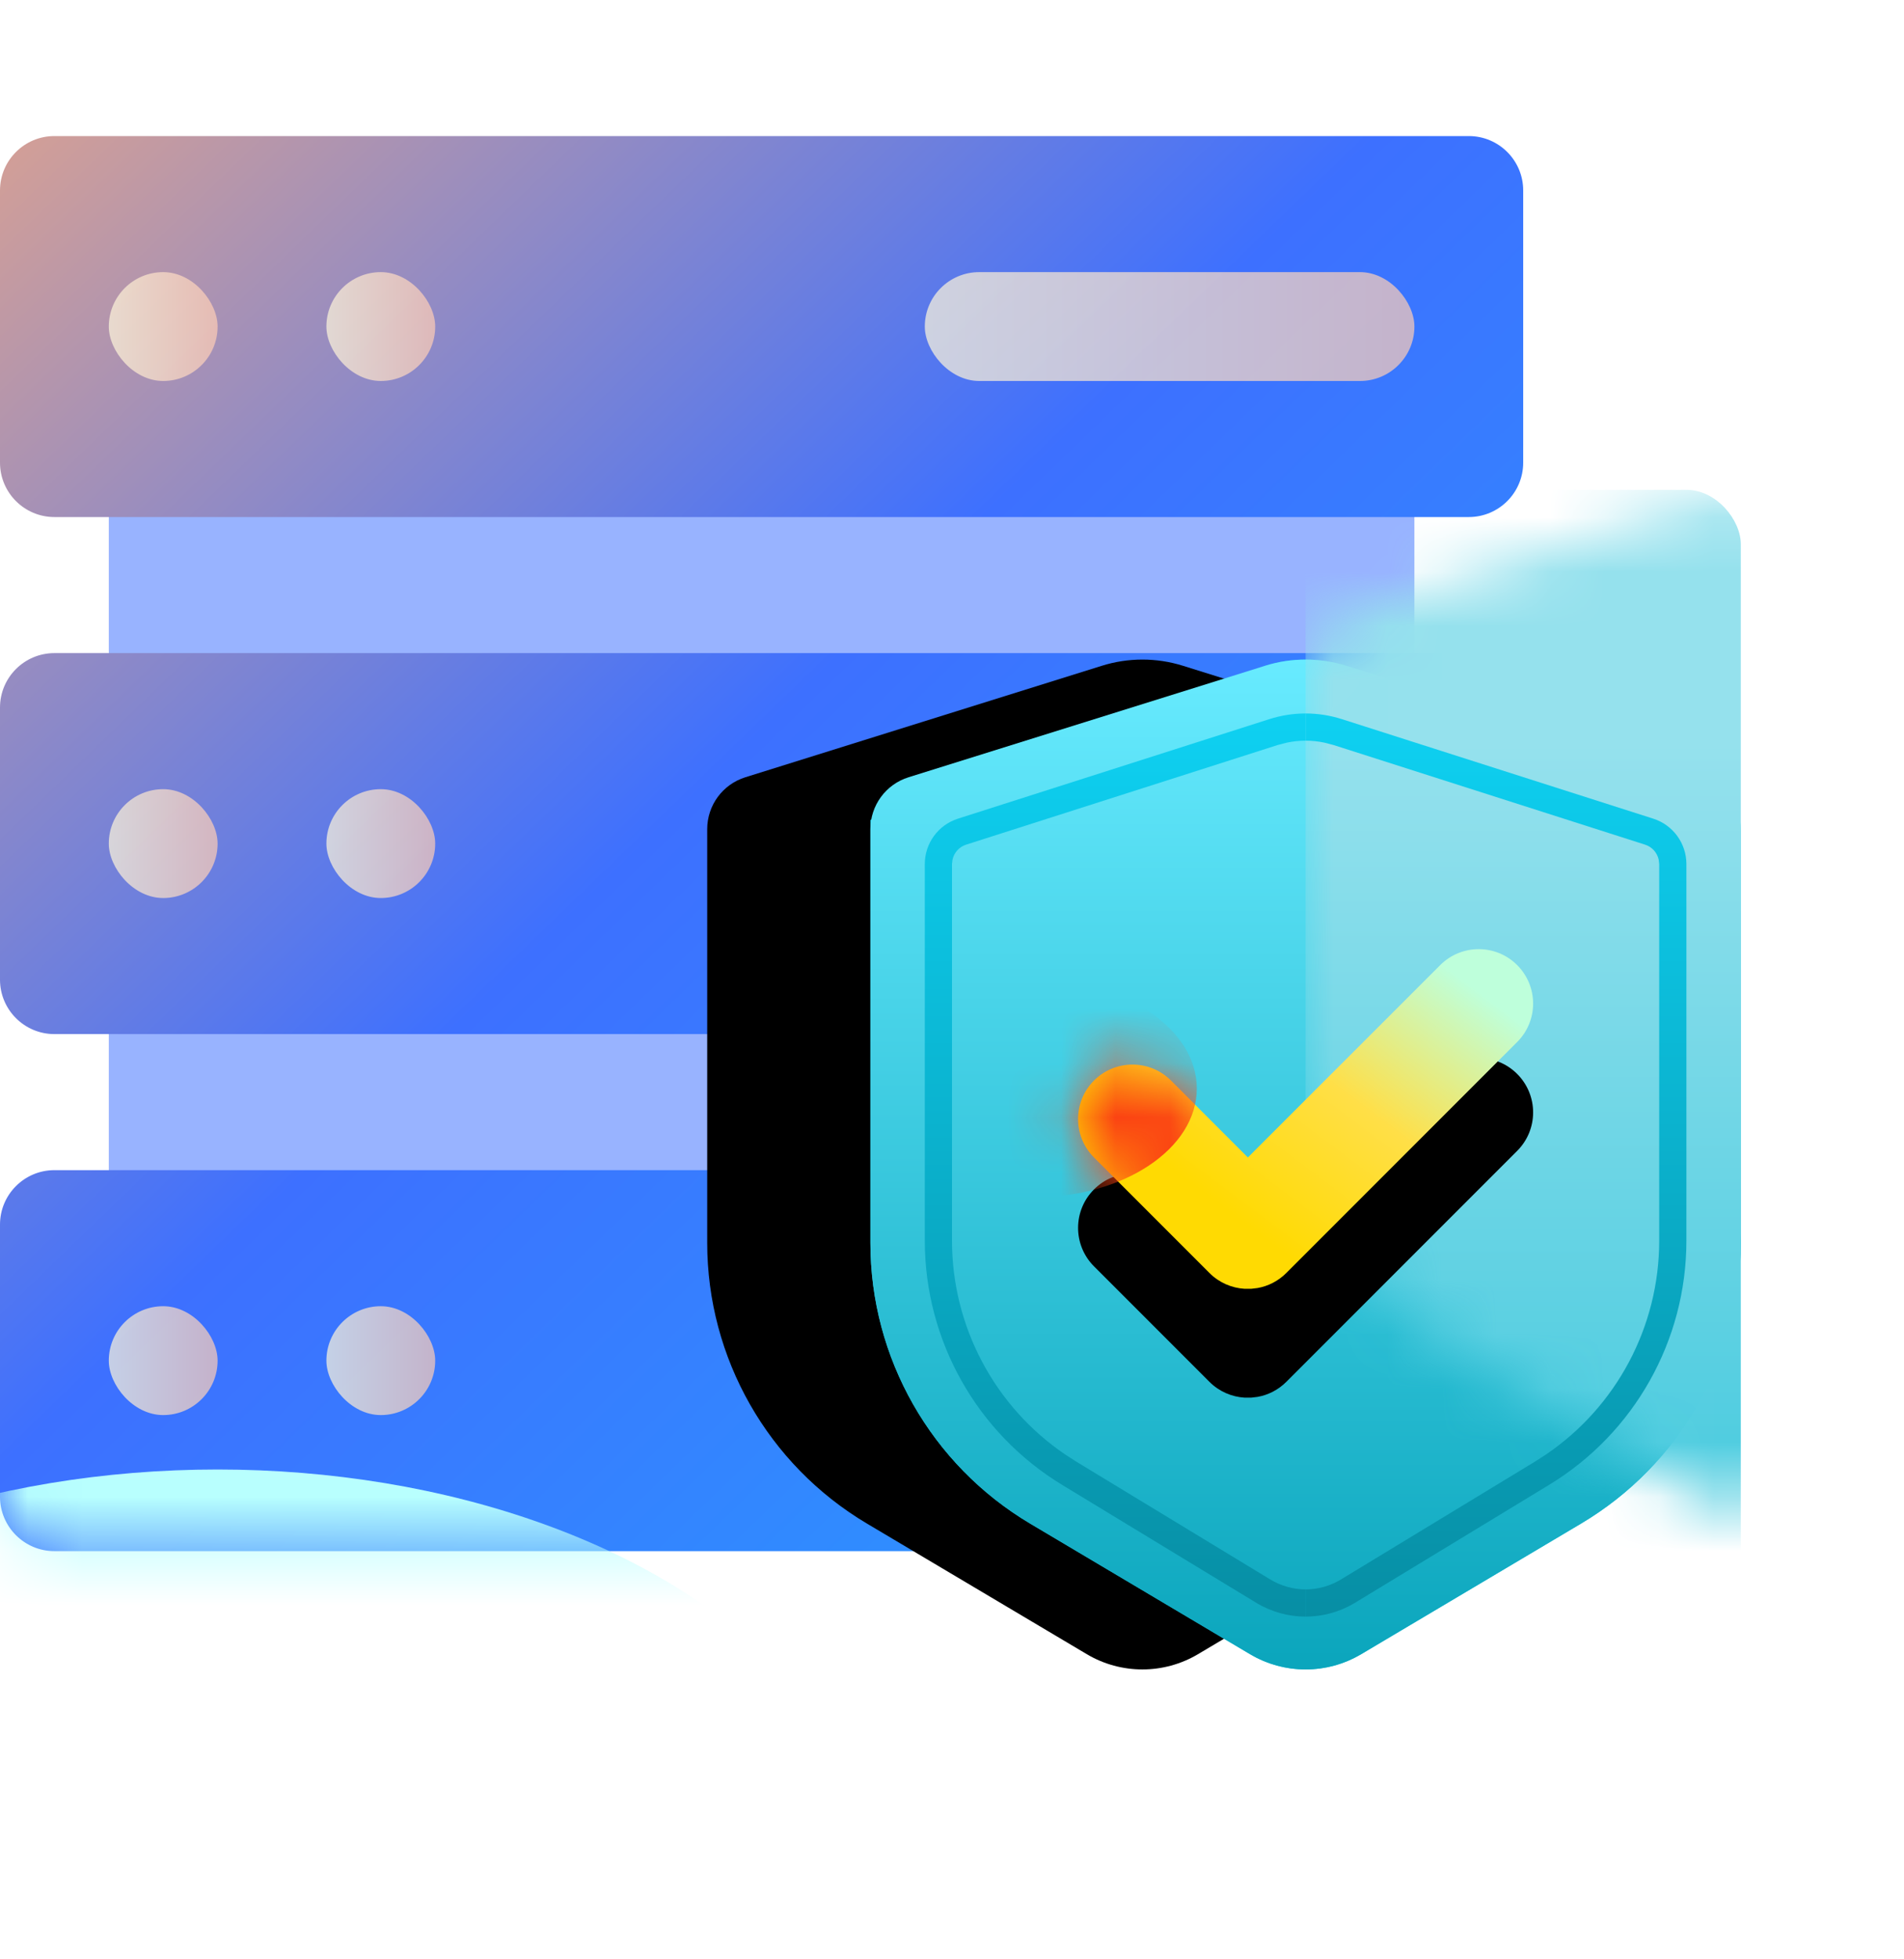
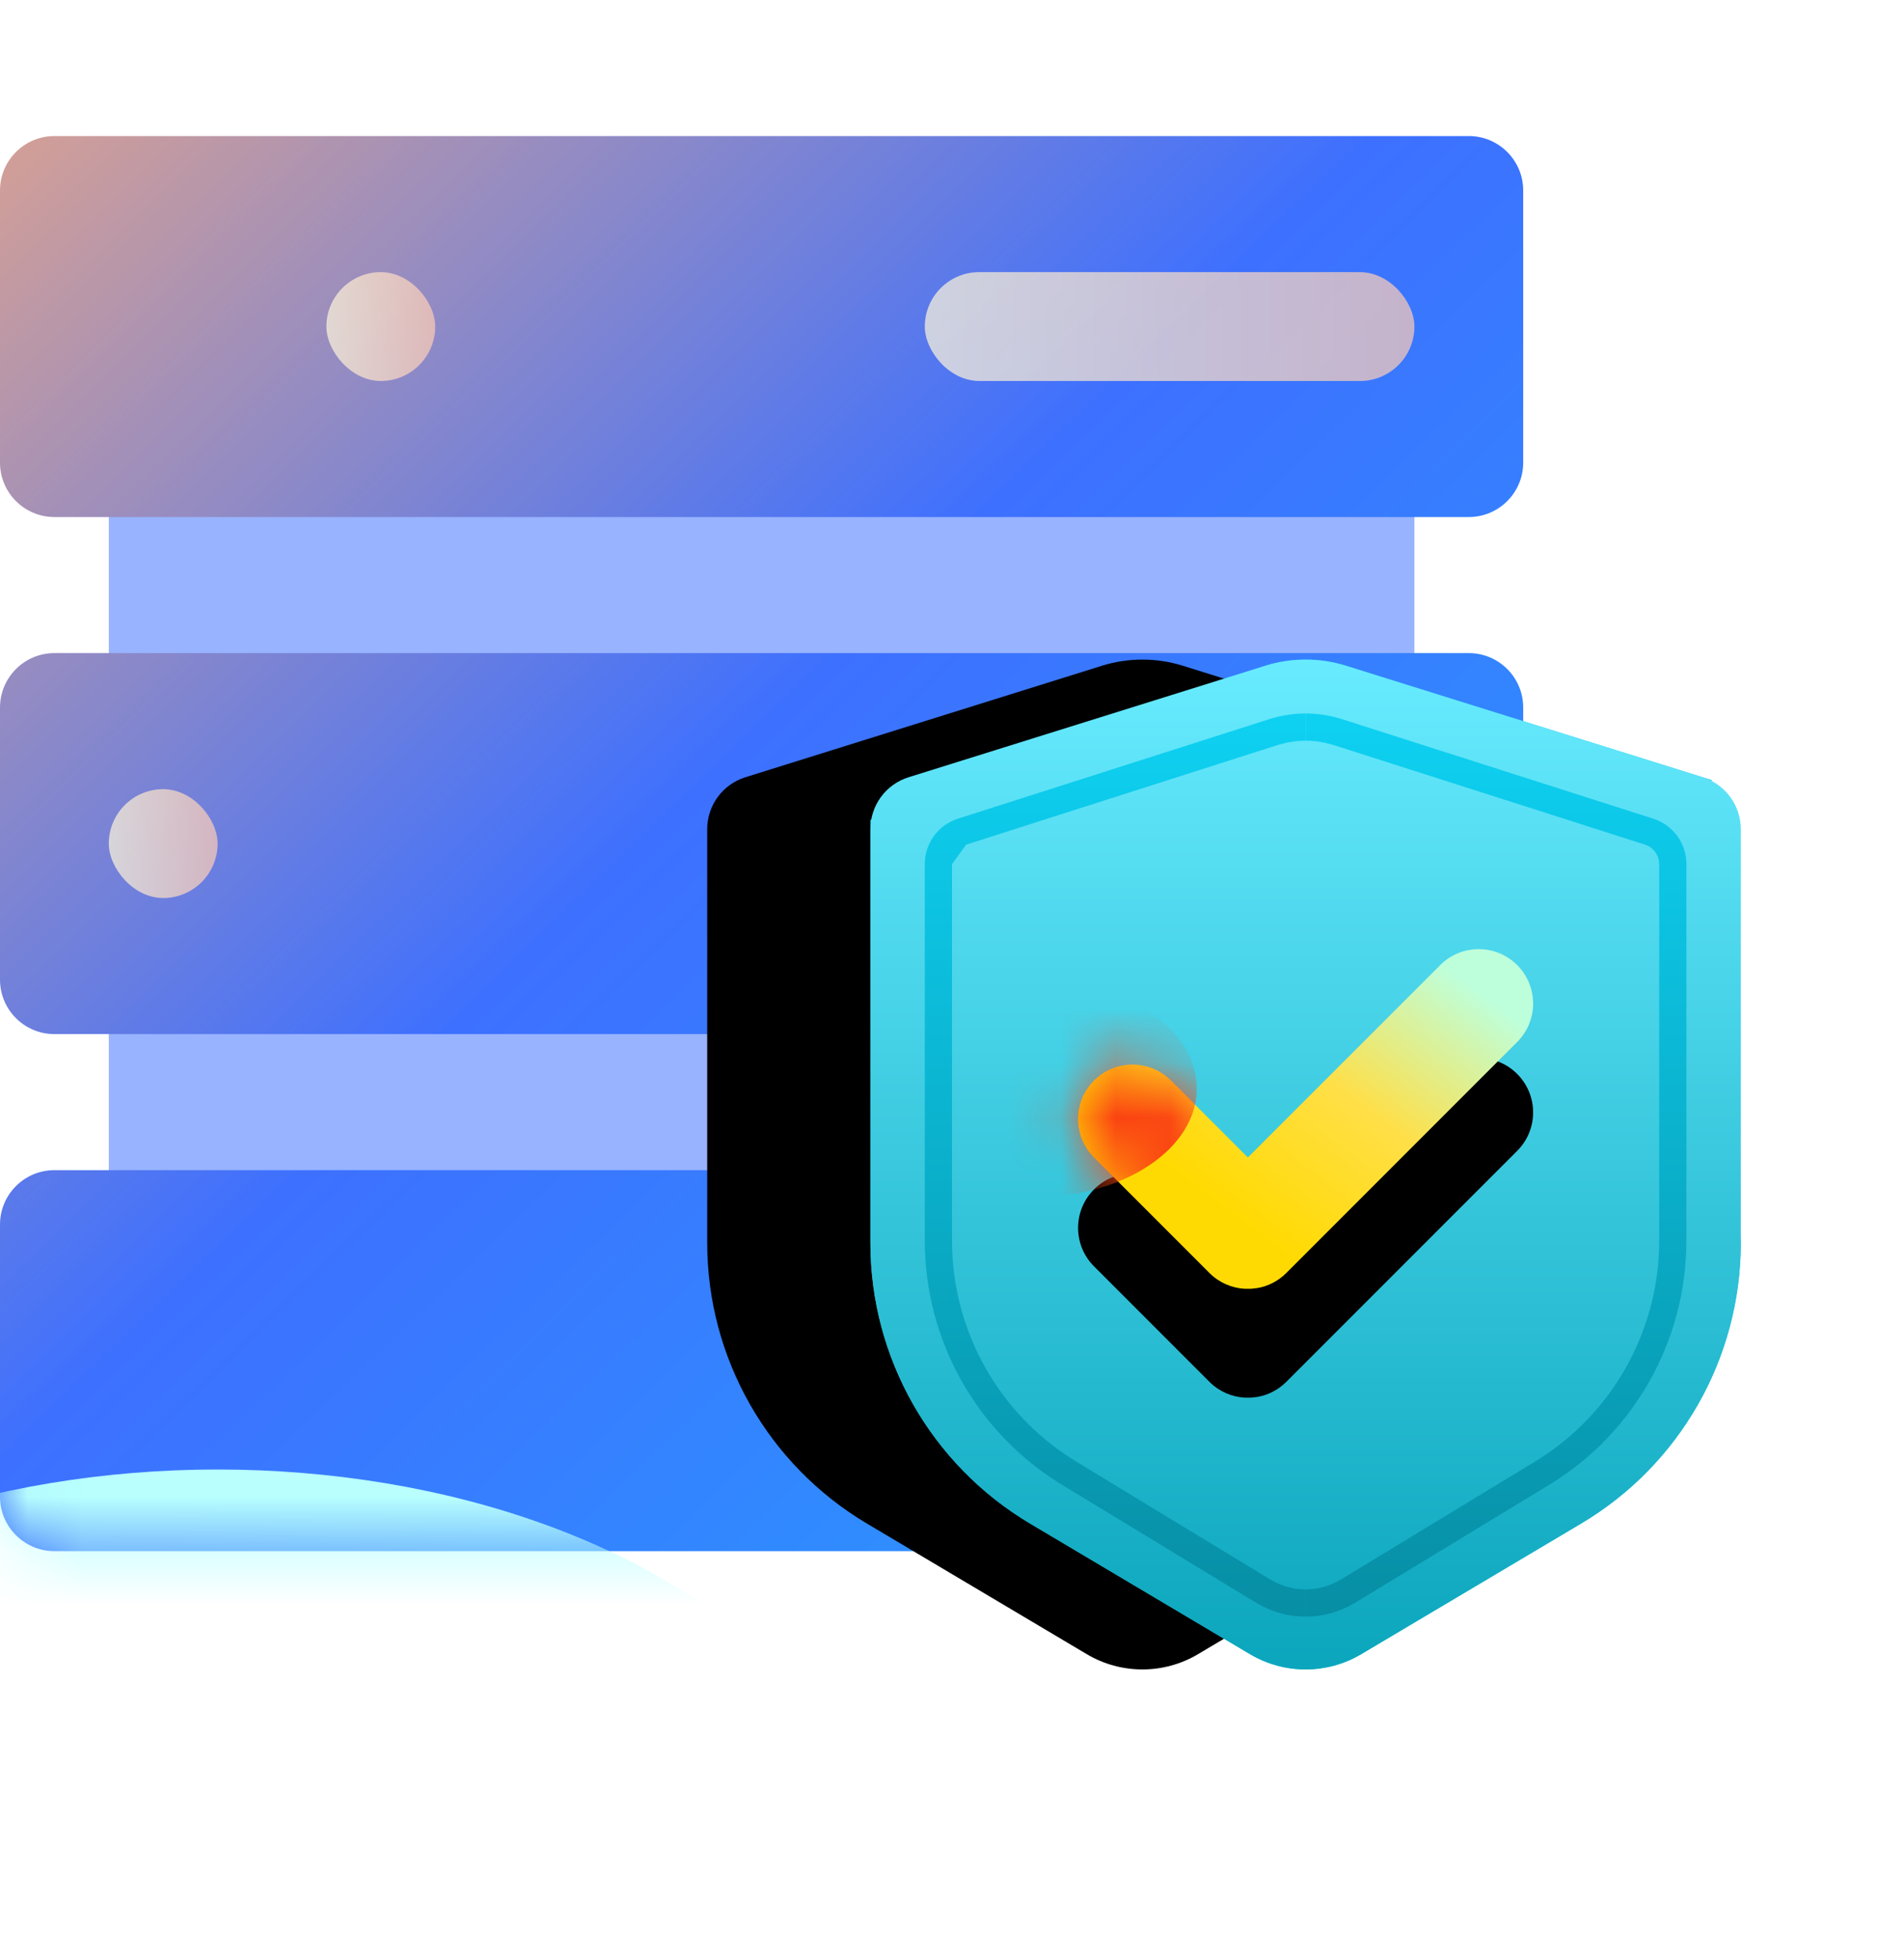
<svg xmlns="http://www.w3.org/2000/svg" xmlns:xlink="http://www.w3.org/1999/xlink" width="35px" height="36px" viewBox="0 0 35 36" version="1.1">
  <title>个人中心/财务审批备份_15@2x</title>
  <defs>
    <linearGradient x1="-17.185%" y1="-8.521%" x2="86.962%" y2="93.112%" id="linearGradient-1">
      <stop stop-color="#FFAD78" offset="0%" />
      <stop stop-color="#3D70FF" offset="57.391%" />
      <stop stop-color="#2B96FF" offset="100%" />
    </linearGradient>
    <path d="M27,19.5 C27.552,19.5 28,19.948 28,20.5 L28,25.5 C28,26.052 27.552,26.5 27,26.5 L1,26.5 C0.448,26.5 4.47140469e-16,26.052 0,25.5 L0,20.5 C-1.78657678e-16,19.948 0.448,19.5 1,19.5 L27,19.5 Z M27,10 C27.552,10 28,10.448 28,11 L28,16 C28,16.552 27.552,17 27,17 L1,17 C0.448,17 4.47140469e-16,16.552 0,16 L0,11 C-1.78657678e-16,10.448 0.448,10 1,10 L27,10 Z M27,0.5 C27.552,0.5 28,0.948 28,1.5 L28,6.5 C28,7.052 27.552,7.5 27,7.5 L1,7.5 C0.448,7.5 4.47140469e-16,7.052 0,6.5 L0,1.5 C-1.78657678e-16,0.948 0.448,0.5 1,0.5 L27,0.5 Z" id="path-2" />
    <filter x="-100.0%" y="-160.0%" width="300.0%" height="420.0%" filterUnits="objectBoundingBox" id="filter-4">
      <feGaussianBlur stdDeviation="8" in="SourceGraphic" />
    </filter>
    <linearGradient x1="1.371%" y1="50%" x2="100%" y2="50%" id="linearGradient-5">
      <stop stop-color="#FFF8DC" offset="0%" />
      <stop stop-color="#FFCDB5" offset="100%" />
    </linearGradient>
    <linearGradient x1="-1.11022302e-14%" y1="50%" x2="100%" y2="50%" id="linearGradient-6">
      <stop stop-color="#FFF8DC" offset="1.371%" />
      <stop stop-color="#FFCDB5" offset="100%" />
    </linearGradient>
    <linearGradient x1="-1.11022302e-14%" y1="50%" x2="100%" y2="50%" id="linearGradient-7">
      <stop stop-color="#F2EACC" offset="0%" />
      <stop stop-color="#F7DACC" offset="100%" />
    </linearGradient>
    <linearGradient x1="50%" y1="0%" x2="50%" y2="100%" id="linearGradient-8">
      <stop stop-color="#95E1ED" offset="0%" />
      <stop stop-color="#3CC7DC" offset="100%" />
    </linearGradient>
    <path d="M0.702,2.281 L7.254,0.233 C7.74,0.081 8.26,0.081 8.746,0.233 L15.298,2.281 C15.716,2.411 16,2.798 16,3.235 L16,10.835 C16,12.952 14.884,14.913 13.063,15.994 L9.021,18.394 C8.392,18.767 7.608,18.767 6.979,18.394 L2.937,15.994 C1.116,14.913 2.035668e-15,12.952 0,10.835 L0,3.235 C-2.57575513e-17,2.798 0.284,2.411 0.702,2.281 Z" id="path-9" />
    <filter x="-84.4%" y="-54.6%" width="231.2%" height="208.2%" filterUnits="objectBoundingBox" id="filter-10">
      <feOffset dx="-3" dy="0" in="SourceAlpha" result="shadowOffsetOuter1" />
      <feGaussianBlur stdDeviation="3" in="shadowOffsetOuter1" result="shadowBlurOuter1" />
      <feComposite in="shadowBlurOuter1" in2="SourceAlpha" operator="out" result="shadowBlurOuter1" />
      <feColorMatrix values="0 0 0 0 0.015   0 0 0 0 0.336   0 0 0 0 0.385  0 0 0 0.479 0" type="matrix" in="shadowBlurOuter1" />
    </filter>
    <linearGradient x1="50%" y1="0%" x2="50%" y2="100%" id="linearGradient-11">
      <stop stop-color="#68EBFF" offset="0%" />
      <stop stop-color="#0AA5BC" offset="100%" />
    </linearGradient>
    <path d="M0.702,2.281 L7.254,0.233 C7.74,0.081 8.26,0.081 8.746,0.233 L15.298,2.281 C15.716,2.411 16,2.798 16,3.235 L16,10.835 C16,12.952 14.884,14.913 13.063,15.994 L9.021,18.394 C8.392,18.767 7.608,18.767 6.979,18.394 L2.937,15.994 C1.116,14.913 2.035668e-15,12.952 0,10.835 L0,3.235 C-2.57575513e-17,2.798 0.284,2.411 0.702,2.281 Z" id="path-12" />
    <linearGradient x1="50%" y1="19.641%" x2="50%" y2="88.908%" id="linearGradient-14">
      <stop stop-color="#95E1ED" offset="0%" />
      <stop stop-color="#3CC7DC" offset="100%" />
    </linearGradient>
    <linearGradient x1="95.379%" y1="22.162%" x2="36.185%" y2="80.343%" id="linearGradient-15">
      <stop stop-color="#BEFFDB" offset="0%" />
      <stop stop-color="#FFDF47" offset="49.748%" />
      <stop stop-color="#FFDA02" offset="100%" />
    </linearGradient>
    <path d="M8.889,0.707 C9.28,1.098 9.28,1.731 8.889,2.121 L4.646,6.364 L4.646,6.364 C4.496,6.514 4.31,6.607 4.116,6.641 L3.998,6.655 L3.998,6.655 L3.88,6.655 C3.644,6.641 3.412,6.544 3.232,6.364 L1.111,4.243 C0.72,3.852 0.72,3.219 1.111,2.828 C1.501,2.438 2.135,2.438 2.525,2.828 L3.939,4.242 L7.475,0.707 C7.865,0.317 8.499,0.317 8.889,0.707 Z" id="path-16" />
    <filter x="-83.7%" y="-80.1%" width="267.4%" height="324.3%" filterUnits="objectBoundingBox" id="filter-18">
      <feOffset dx="0" dy="2" in="SourceAlpha" result="shadowOffsetOuter1" />
      <feGaussianBlur stdDeviation="2" in="shadowOffsetOuter1" result="shadowBlurOuter1" />
      <feColorMatrix values="0 0 0 0 0.343   0 0 0 0 0.271   0 0 0 0 0  0 0 0 0.282 0" type="matrix" in="shadowBlurOuter1" />
    </filter>
    <filter x="-100.0%" y="-150.0%" width="300.0%" height="400.0%" filterUnits="objectBoundingBox" id="filter-19">
      <feGaussianBlur stdDeviation="2" in="SourceGraphic" />
    </filter>
    <linearGradient x1="50%" y1="100%" x2="50%" y2="3.061617e-15%" id="linearGradient-20">
      <stop stop-color="#078EA4" offset="0%" />
      <stop stop-color="#0ED1F2" offset="100%" />
    </linearGradient>
  </defs>
  <g id="页面-1" stroke="none" stroke-width="1" fill="none" fill-rule="evenodd">
    <g id="驿达小程序-个人中心0311" transform="translate(-148, -1442)">
      <g id="编组" transform="translate(148, 1442)">
        <rect id="矩形" fill="#98B3FF" x="2" y="7" width="24" height="19" />
        <g id="椭圆形" transform="translate(0, 2)">
          <mask id="mask-3" fill="white">
            <use xlink:href="#path-2" />
          </mask>
          <use id="蒙版" fill="url(#linearGradient-1)" xlink:href="#path-2" />
          <ellipse fill="#B8FFFE" filter="url(#filter-4)" mask="url(#mask-3)" cx="4" cy="32.5" rx="12" ry="7.5" />
        </g>
        <rect id="矩形" fill="url(#linearGradient-5)" opacity="0.7" x="17" y="5" width="9" height="2" rx="1" />
-         <rect id="矩形" fill="url(#linearGradient-6)" opacity="0.7" x="2" y="5" width="2" height="2" rx="1" />
        <rect id="矩形备份-44" fill="url(#linearGradient-6)" opacity="0.7" x="6" y="5" width="2" height="2" rx="1" />
        <rect id="矩形备份-4" fill="url(#linearGradient-7)" opacity="0.9" x="17" y="15" width="9" height="2" rx="1" />
        <rect id="矩形备份-3" fill="url(#linearGradient-6)" opacity="0.7" x="2" y="14.5" width="2" height="2" rx="1" />
-         <rect id="矩形备份-45" fill="url(#linearGradient-6)" opacity="0.7" x="6" y="14.5" width="2" height="2" rx="1" />
-         <rect id="矩形备份-5" fill="url(#linearGradient-6)" opacity="0.7" x="2" y="24" width="2" height="2" rx="1" />
-         <rect id="矩形备份-46" fill="url(#linearGradient-6)" opacity="0.7" x="6" y="24" width="2" height="2" rx="1" />
        <g transform="translate(16, 12)">
          <g id="盾牌备份-2">
            <use fill="black" fill-opacity="1" filter="url(#filter-10)" xlink:href="#path-9" />
            <path stroke="#16CBE6" stroke-width="0.5" d="M7.329,0.472 C7.766,0.335 8.234,0.335 8.671,0.472 L8.671,0.472 L15.224,2.519 L15.75,10.835 C15.75,12.864 14.68,14.743 12.936,15.779 L12.936,15.779 L8.893,18.179 C8.618,18.342 8.309,18.424 8,18.424 C7.691,18.424 7.382,18.342 7.107,18.179 L7.107,18.179 L3.064,15.779 C1.32,14.743 0.25,12.864 0.25,10.835 L0.25,10.835 L0.25,3.235 Z" stroke-linejoin="square" fill="url(#linearGradient-8)" fill-rule="evenodd" />
          </g>
          <g id="矩形">
            <mask id="mask-13" fill="white">
              <use xlink:href="#path-12" />
            </mask>
            <use id="蒙版" fill="url(#linearGradient-11)" xlink:href="#path-12" />
-             <rect fill="url(#linearGradient-14)" mask="url(#mask-13)" x="8" y="-3" width="8" height="24" rx="1" />
          </g>
          <g id="椭圆形" transform="translate(3, 5.025)">
            <mask id="mask-17" fill="white">
              <use xlink:href="#path-16" />
            </mask>
            <g id="蒙版">
              <use fill="black" fill-opacity="1" filter="url(#filter-18)" xlink:href="#path-16" />
              <use fill="url(#linearGradient-15)" fill-rule="evenodd" xlink:href="#path-16" />
            </g>
            <ellipse fill="#FB4313" filter="url(#filter-19)" mask="url(#mask-17)" cx="0" cy="2.975" rx="3" ry="2" />
          </g>
-           <path d="M8,1.109 L8,1.609 C7.884,1.609 7.769,1.621 7.655,1.645 L7.486,1.689 L1.761,3.519 C1.631,3.56 1.537,3.667 1.509,3.796 L1.5,3.876 L1.5,10.796 C1.5,12.376 2.286,13.848 3.586,14.728 L3.785,14.856 L7.351,17.021 C7.551,17.142 7.776,17.203 8.001,17.203 L8,17.703 C7.685,17.703 7.371,17.618 7.092,17.449 L3.525,15.283 C1.957,14.331 1,12.63 1,10.796 L1,3.876 C1,3.495 1.246,3.158 1.609,3.042 L7.334,1.213 C7.551,1.144 7.776,1.109 8,1.109 Z" id="形状结合" fill="url(#linearGradient-20)" fill-rule="nonzero" />
+           <path d="M8,1.109 L8,1.609 C7.884,1.609 7.769,1.621 7.655,1.645 L7.486,1.689 L1.761,3.519 L1.5,3.876 L1.5,10.796 C1.5,12.376 2.286,13.848 3.586,14.728 L3.785,14.856 L7.351,17.021 C7.551,17.142 7.776,17.203 8.001,17.203 L8,17.703 C7.685,17.703 7.371,17.618 7.092,17.449 L3.525,15.283 C1.957,14.331 1,12.63 1,10.796 L1,3.876 C1,3.495 1.246,3.158 1.609,3.042 L7.334,1.213 C7.551,1.144 7.776,1.109 8,1.109 Z" id="形状结合" fill="url(#linearGradient-20)" fill-rule="nonzero" />
          <path d="M15,1.109 L15,1.609 C14.884,1.609 14.769,1.621 14.655,1.645 L14.486,1.689 L8.761,3.519 C8.631,3.56 8.537,3.667 8.509,3.796 L8.5,3.876 L8.5,10.796 C8.5,12.376 9.286,13.848 10.586,14.728 L10.785,14.856 L14.351,17.021 C14.551,17.142 14.776,17.203 15.001,17.203 L15,17.703 C14.685,17.703 14.371,17.618 14.092,17.449 L10.525,15.283 C8.957,14.331 8,12.63 8,10.796 L8,3.876 C8,3.495 8.246,3.158 8.609,3.042 L14.334,1.213 C14.551,1.144 14.776,1.109 15,1.109 Z" id="形状结合备份" fill="url(#linearGradient-20)" fill-rule="nonzero" transform="translate(11.5, 9.406) scale(-1, 1) translate(-11.5, -9.406) " />
        </g>
      </g>
    </g>
  </g>
</svg>